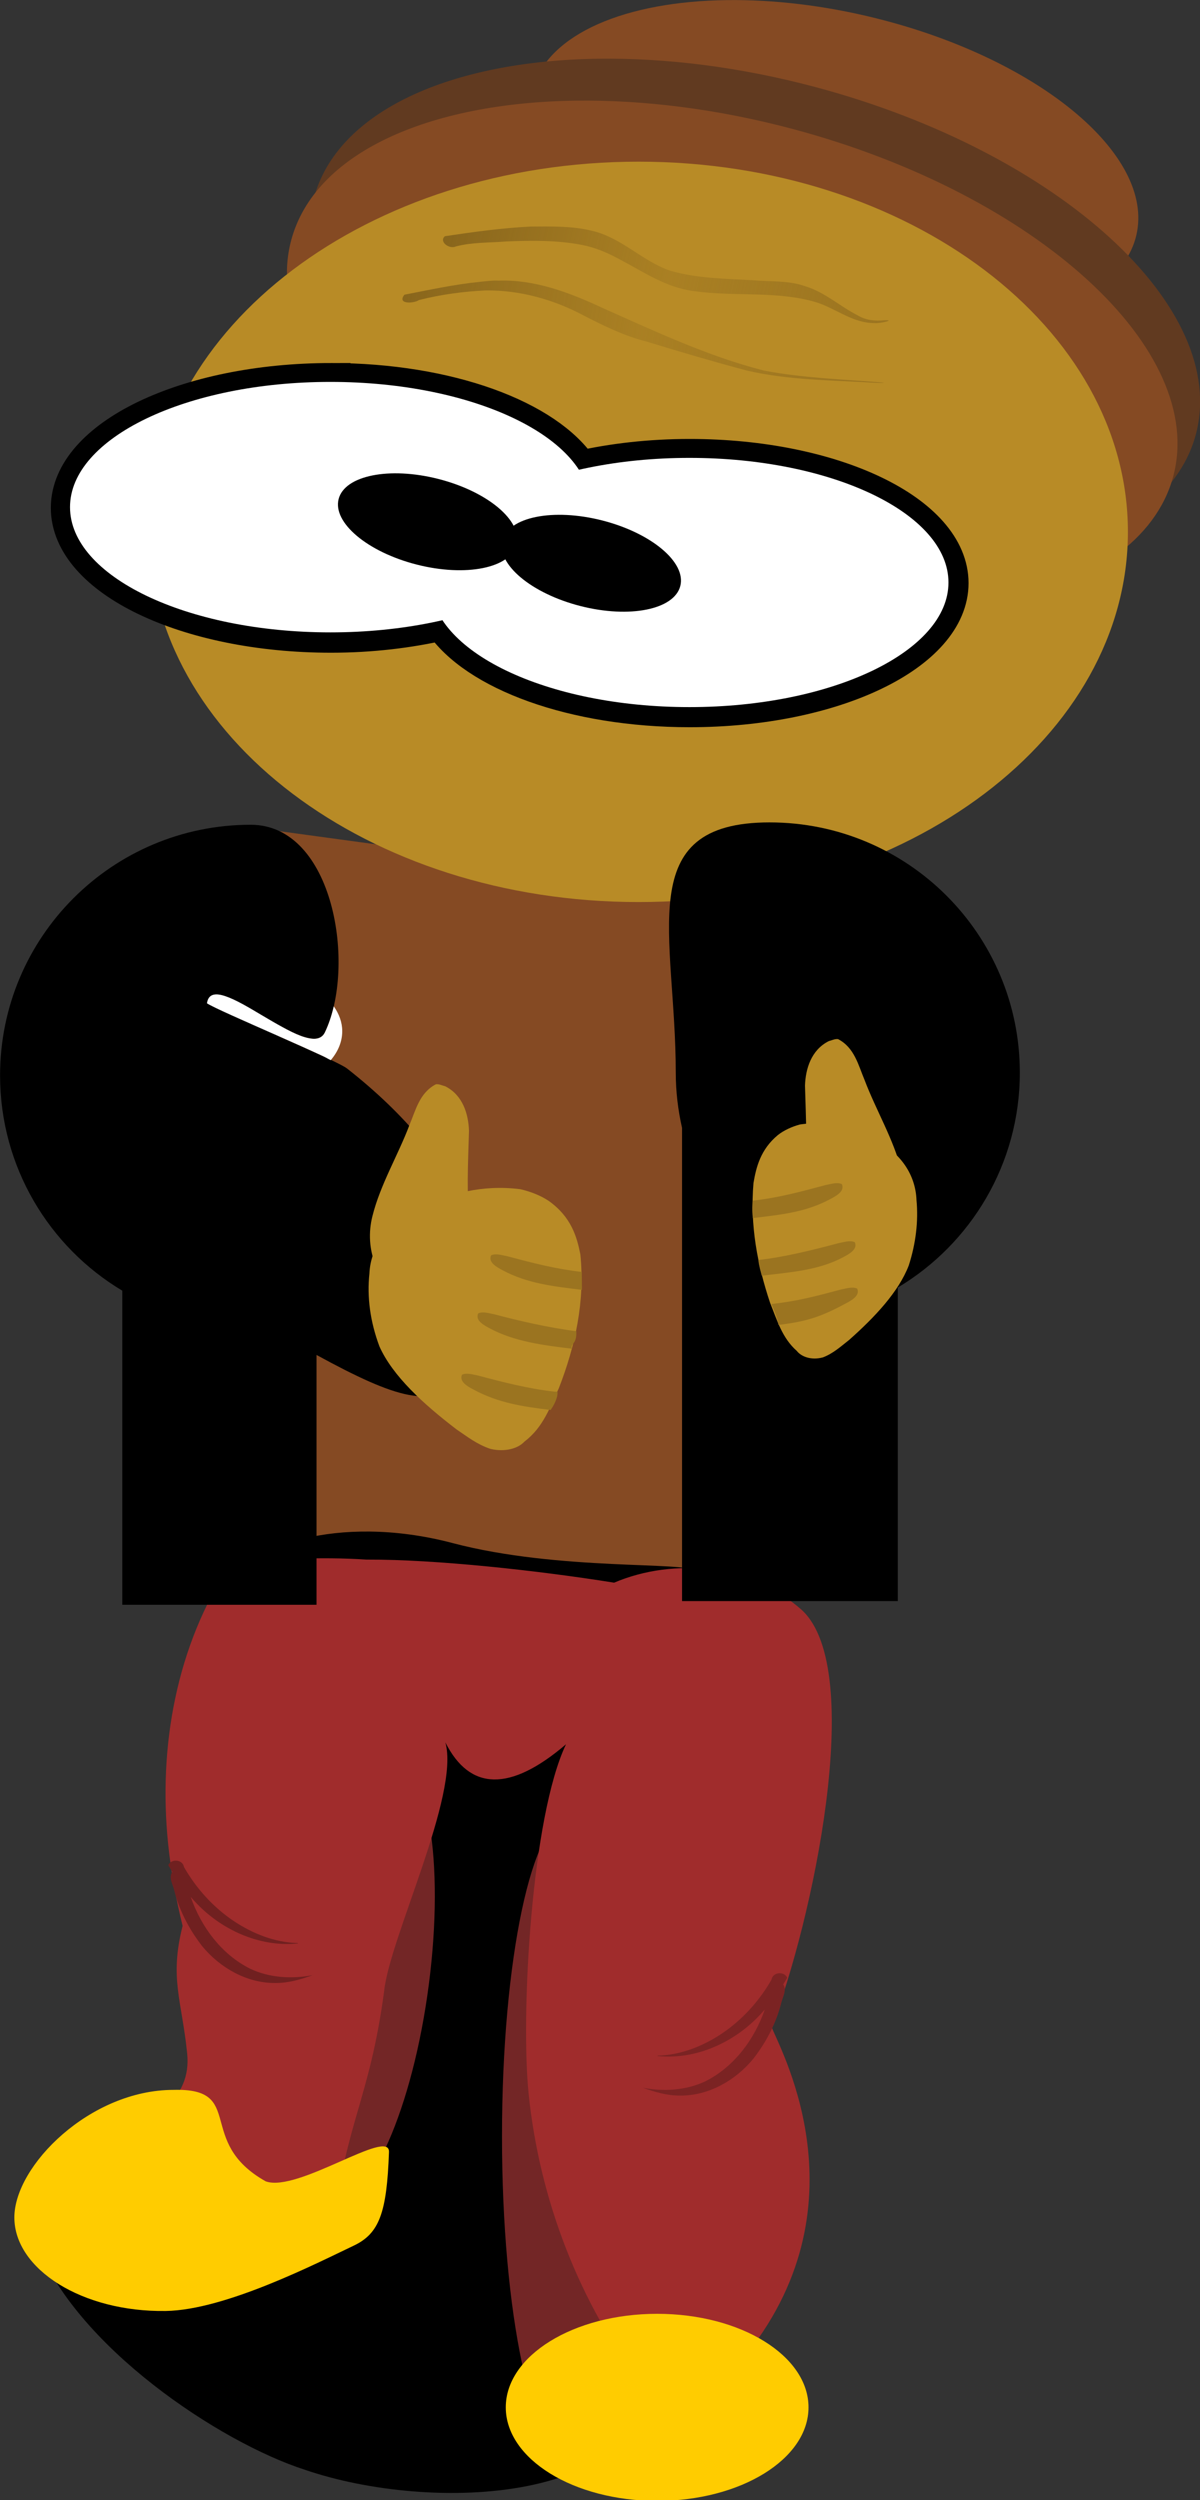
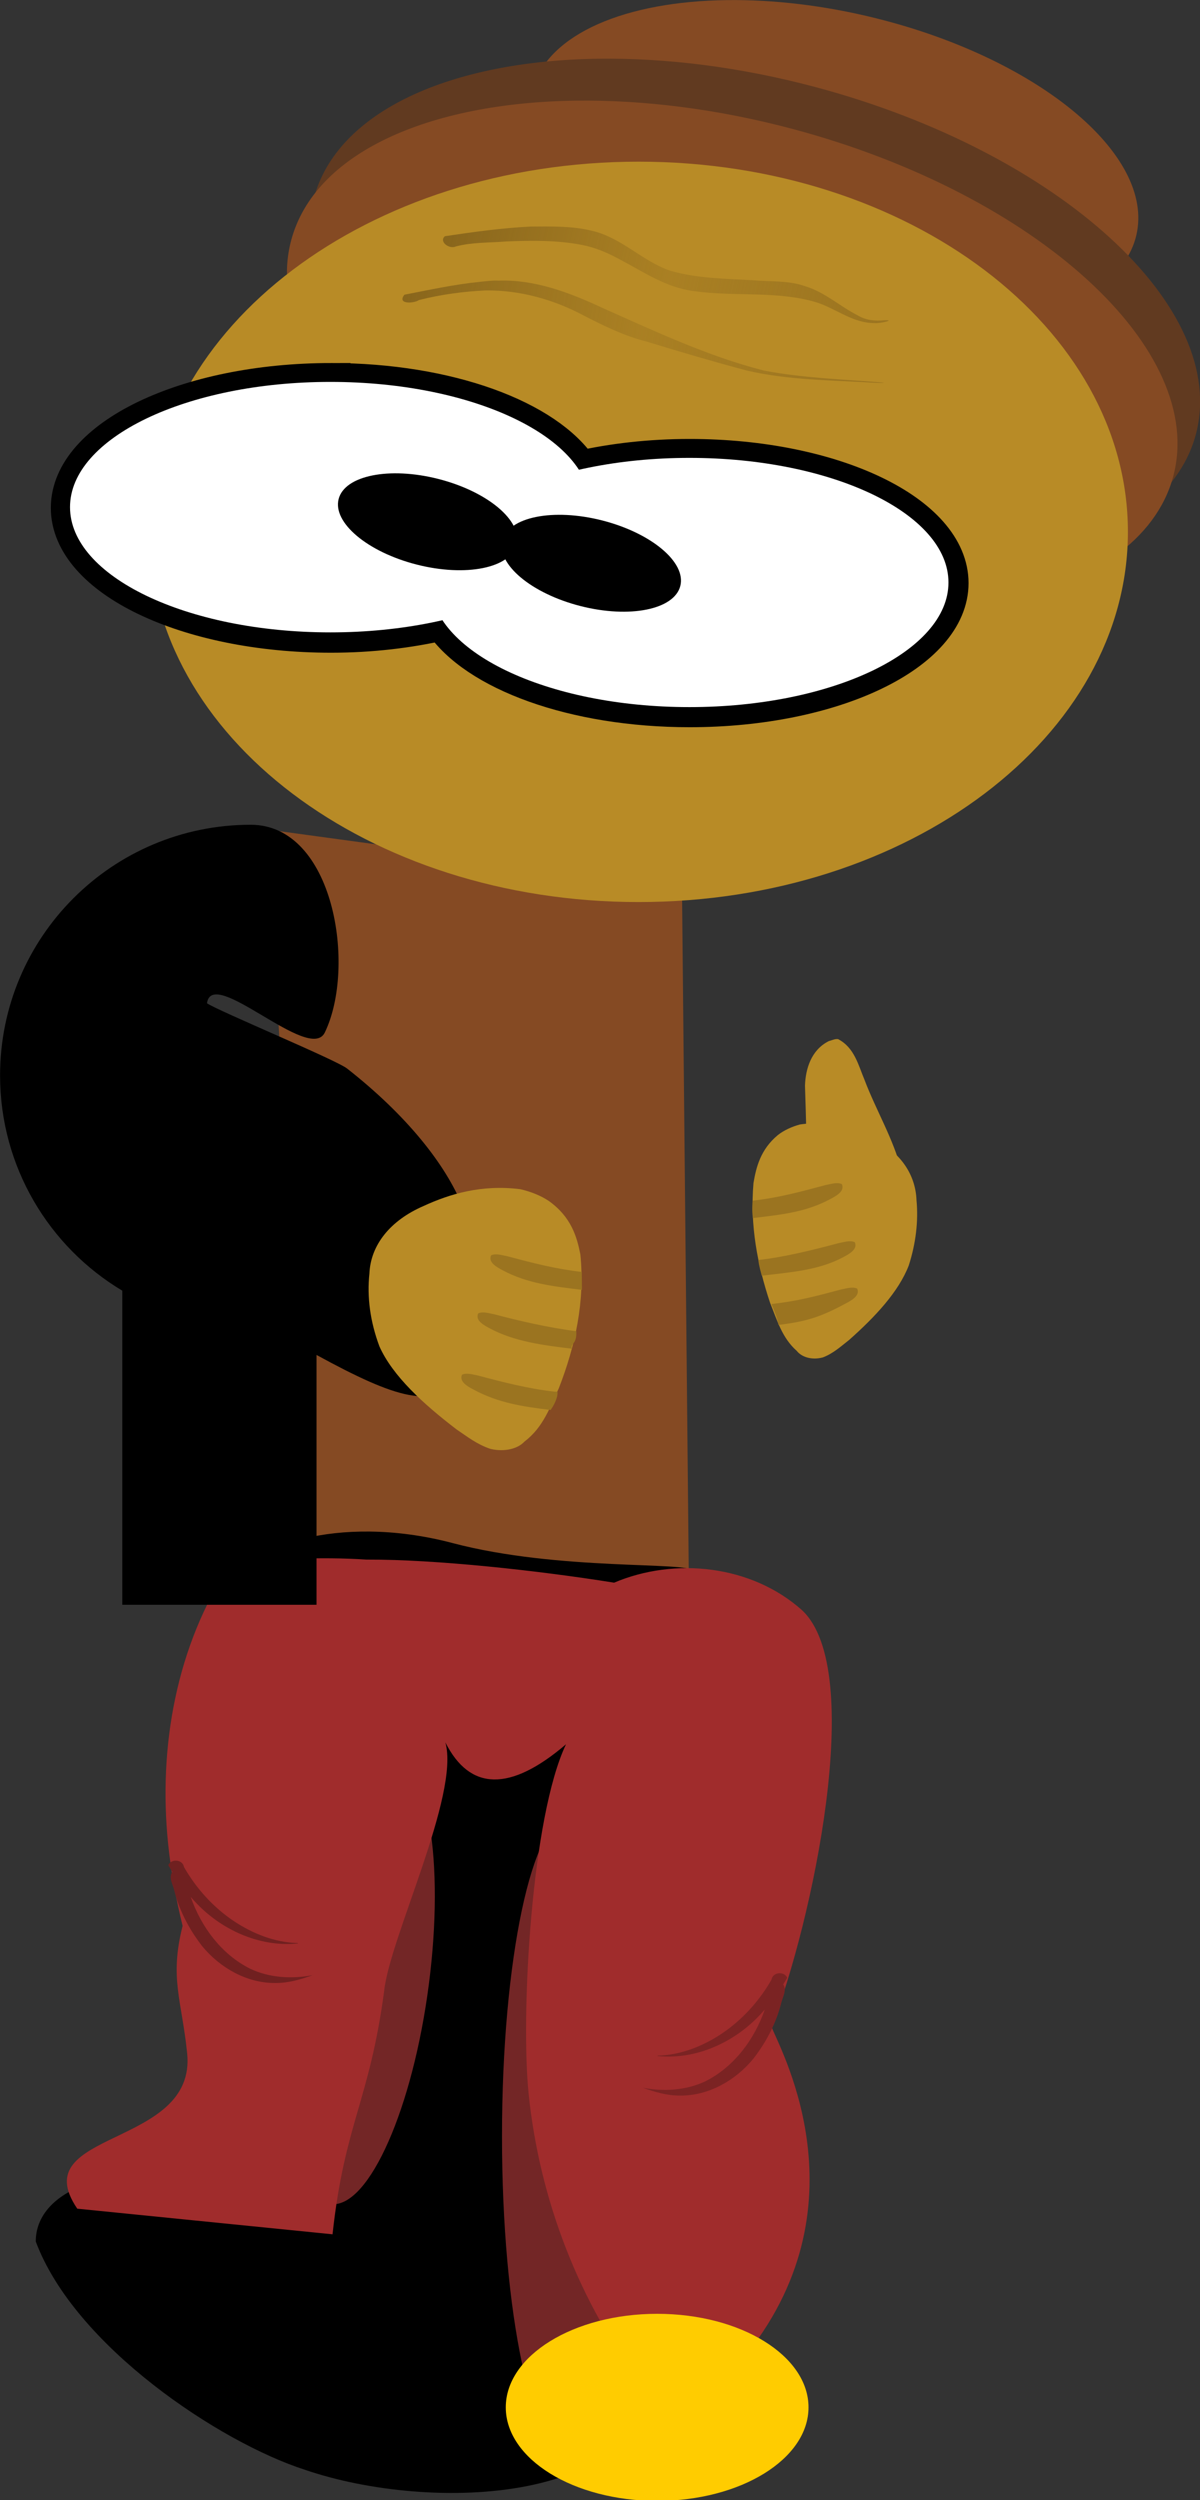
<svg xmlns="http://www.w3.org/2000/svg" xmlns:xlink="http://www.w3.org/1999/xlink" version="1.1" viewBox="0 0 323.53 674.02">
  <rect x="0" y="0" width="323.53" height="674.02" fill="#333333" stroke="none" />
  <defs>
    <linearGradient id="a">
      <stop stop-color="#89661c" offset="0" />
      <stop stop-color="#9b7420" stop-opacity=".498" offset=".5" />
      <stop stop-color="#9b7420" offset="1" />
    </linearGradient>
    <linearGradient id="c" x1="429.04" x2="490.57" y1="548.11" y2="558.28" gradientTransform="matrix(1.324 0 0 1.324 -147.1 -270.91)" gradientUnits="userSpaceOnUse" xlink:href="#a" />
    <linearGradient id="b" x1="434.78" x2="491.84" y1="538.95" y2="551.93" gradientTransform="matrix(1.324 0 0 1.324 -147.1 -270.91)" gradientUnits="userSpaceOnUse" xlink:href="#a" />
  </defs>
  <g transform="translate(-293.1 -348.69)">
    <g transform="matrix(1.551 0 0 1.551 -250.29 -274.91)">
      <path transform="translate(0 308.27)" d="m430.69 375.31c-54.654 16.861-11.076 103.69-46.594 97.219-15.201-2.672-27.531 2.19-27.531 10.875 6.782 18.208 32.046 34.949 46.812 39.688 21.695 7.436 60.869 6.383 61.406-18.938-9.437-31.129 12.532-125.87-34.094-128.84z" />
      <path d="m476.74 402.08c-17.568 0.216-31.048 5.798-33.817 15.404-4.027 13.973 16.161 31.144 45.098 38.353 28.937 7.209 55.661 1.723 59.688-12.25 4.027-13.973-16.161-31.144-45.098-38.353-9.043-2.253-17.886-3.252-25.871-3.154z" fill="#854a23" />
      <path d="m454.38 412.27c-25.703 0.339-45.426 9.124-49.477 24.242-5.892 21.99 23.645 49.013 65.983 60.357s81.437 2.712 87.329-19.278c5.892-21.99-23.645-49.013-65.983-60.357-13.231-3.545-26.169-5.118-37.852-4.964z" fill="#613a20" />
      <path d="m449.4 717.83c-6.53 0-11.79 24.867-11.79 55.558 0 30.692 5.26 55.6 11.79 55.6 6.53 0 11.831-24.908 11.831-55.6s-5.301-55.558-11.831-55.558z" fill="#732626" />
      <path d="m418.17 707.26c-6.503-0.418-14.049 16.705-16.842 38.222-2.793 21.517 0.224 39.29 6.727 39.709 6.503 0.418 14.045-16.676 16.838-38.193 2.793-21.517-0.22-39.319-6.723-39.738z" fill="#732626" />
      <path d="m404.91 681.18 65.214-0.82-1.23-124.28-72.186-9.844z" fill="#854a23" />
      <path d="m429.04 670.28c-20.75-5.465-35.778 1.605-35.778 4.852s17.387 5.874 38.845 5.874 40.416-3.033 38.845-5.874c-0.934-1.69-23.383 0.029-41.913-4.852z" />
      <path d="m450.45 419.56c-25.703 0.339-45.426 9.124-49.477 24.242-5.892 21.99 23.645 49.013 65.983 60.357s81.437 2.712 87.329-19.278c5.892-21.99-23.645-49.013-65.983-60.357-13.231-3.545-26.169-5.118-37.852-4.964z" fill="#854a23" />
      <path transform="matrix(.455 0 0 .455 269.17 381.37)" d="m609.32 248.66c0 78.102-83.711 141.42-186.97 141.42s-186.97-63.314-186.97-141.42c0-78.102 83.711-141.42 186.97-141.42s186.97 63.314 186.97 141.42z" fill="#b88b26" />
      <path d="m407.9 468.54c-25.021 0-45.34 9.766-45.34 21.801 0 12.036 20.319 21.801 45.34 21.801 6.956 0 13.512-0.804 19.402-2.151 5.786 8.76 22.813 15.1 42.941 15.1 24.889 0 45.092-9.705 45.092-21.677s-20.203-21.677-45.092-21.677c-6.861 0-13.333 0.749-19.154 2.068-5.767-8.846-22.896-15.265-43.189-15.265z" stroke="#000" stroke-width="6.751" />
      <path transform="matrix(.401 0 0 .401 309.82 377.56)" d="m357.14 280.93c0 29.981-50.528 54.286-112.86 54.286-62.329 0-112.86-24.305-112.86-54.286s50.528-54.286 112.86-54.286c62.329 0 112.86 24.305 112.86 54.286z" fill="#fff" />
      <path transform="matrix(.399 0 0 .399 372.72 391.22)" d="m357.14 280.93c0 29.981-50.528 54.286-112.86 54.286-62.329 0-112.86-24.305-112.86-54.286s50.528-54.286 112.86-54.286c62.329 0 112.86 24.305 112.86 54.286z" fill="#fff" />
      <path transform="matrix(.137 .035 -.035 .137 401.04 445.72)" d="m357.14 280.93c0 29.981-50.528 54.286-112.86 54.286-62.329 0-112.86-24.305-112.86-54.286s50.528-54.286 112.86-54.286c62.329 0 112.86 24.305 112.86 54.286z" />
      <path transform="matrix(.137 .035 -.035 .137 429.51 452.93)" d="m357.14 280.93c0 29.981-50.528 54.286-112.86 54.286-62.329 0-112.86-24.305-112.86-54.286s50.528-54.286 112.86-54.286c62.329 0 112.86 24.305 112.86 54.286z" />
      <path d="m390.45 673.85c-9.454 14.192-12.597 31.851-10.88 48.65 0.495 4.818 1.35 9.599 2.523 14.314-2.306 9.116-0.167 12.803 0.786 22.131 1.701 16.564-28.472 13.251-19.1 27.026l44.374 4.453c2.092-19.275 6.407-23.118 8.977-42.318 0.954-9.175 13.193-34.147 10.634-43.188 4.259 8.453 11.259 8.629 20.974 0.331-6.01 12.591-7.911 46.922-6.495 60.771 1.885 18.353 8.779 36.35 20.016 51.002l17.96-5.869c21.16-26.763 5.002-54.164 4.261-56.799 6.953-17.843 16.551-62.021 5.254-72.437-8.736-7.791-22.014-9.26-32.64-4.757-13.536-2.172-31.126-4.047-42.817-4.013-0.013 4e-5 -0.028-4e-5 -0.041 0-0.068-5e-3 -0.138 5e-3 -0.207 0-8.058-0.529-16.114-0.081-23.58 0.703z" fill="#a02c2c" />
      <path d="m393.93 545.42c-24.059 0-43.569 19.509-43.569 43.569 0 15.901 8.523 29.813 21.246 37.419v54.595h33.763v-43.425c13.997 7.646 20.536 9.59 25.01 3.891 0.675-4.702 1.298-27.355 0.369-29.727-2.95-7.268-9.661-15.781-20.063-23.945-1.94-1.523-22.41-10.017-24.359-11.346 0.896-6.612 17.845 10.535 20.482 5.08 5.506-11.389 1.626-36.11-12.88-36.11z" />
-       <path d="m484.13 545.01c24.018 0 43.494 19.476 43.494 43.494 0 15.874-8.509 29.762-21.21 37.354v54.501h-37.506v-82.244c-0.7-3.096-1.092-6.304-1.092-9.612 0-24.018-7.704-43.494 16.314-43.494z" />
-       <path d="m407.84 586.34c1.252-1.469 1.999-3.185 1.999-5.037 0-1.565-0.556-3.015-1.472-4.322-0.183 0.783-0.393 1.547-0.635 2.269-0.27 0.807-0.574 1.57-0.918 2.282-0.165 0.341-0.393 0.594-0.662 0.77-0.269 0.176-0.587 0.278-0.945 0.311-0.359 0.033-0.755-8e-3 -1.188-0.095-0.434-0.087-0.898-0.221-1.391-0.405-0.987-0.369-2.076-0.917-3.214-1.54-1.138-0.622-2.328-1.318-3.498-2.012-1.17-0.695-2.32-1.386-3.403-1.972-1.083-0.586-2.093-1.068-2.971-1.364-0.439-0.148-0.85-0.255-1.215-0.297-0.366-0.042-0.695-0.02-0.972 0.068s-0.501 0.247-0.675 0.486-0.295 0.559-0.351 0.972c0.487 0.332 2.138 1.113 4.362 2.12 2.224 1.007 5.017 2.231 7.819 3.471s5.61 2.494 7.833 3.525c0.766 0.356 0.894 0.474 1.499 0.77z" fill="#fff" />
-       <path d="m380.52 765.32c-14.53 0-27.676 13.196-27.676 22.175 0 8.979 11.783 16.475 26.311 16.258 10.349-0.155 26.169-8.262 32.707-11.369 4.441-2.11 5.733-5.756 6.103-16.267 0.151-4.299-15.89 7.131-21.433 5.101-12.311-6.921-3.339-16.238-16.013-15.897z" fill="#fc0" />
      <path transform="matrix(1.324 0 0 1.324 -86.797 137.77)" d="m436.32 515.66c0 6.783-8.898 12.281-19.873 12.281s-19.873-5.498-19.873-12.281c0-6.783 8.898-12.281 19.873-12.281s19.873 5.498 19.873 12.281z" fill="#fc0" />
      <path d="m381.05 725.48c-0.598-0.05-1.215 0.225-1.448 0.786 0.228 0.393 0.465 0.772 0.703 1.158-0.661 0.919 0.03 2.094 0.29 3.061 0.876 3.605 2.651 6.972 4.923 9.887 3.1 3.758 7.788 6.431 12.742 6.371 2.225 9e-3 4.376-0.623 6.454-1.365-3.62 0.701-7.518 0.476-10.88-1.117-5.012-2.511-8.519-7.268-10.342-12.493 0.221 0.249 0.43 0.504 0.662 0.745 4.474 4.897 11.17 8.019 17.871 7.364h0.124l-0.041-0.083c-3.95-0.085-7.777-1.608-11.045-3.765-3.606-2.401-6.576-5.681-8.729-9.432-0.117-0.694-0.685-1.067-1.282-1.117z" fill="#702020" />
      <path d="m485.74 745.05c0.598-0.05 1.215 0.225 1.448 0.786-0.228 0.393-0.465 0.772-0.703 1.158 0.661 0.919-0.03 2.094-0.29 3.061-0.876 3.605-2.651 6.972-4.923 9.887-3.1 3.758-7.788 6.431-12.742 6.371-2.225 9e-3 -4.376-0.623-6.454-1.365 3.62 0.701 7.518 0.476 10.88-1.117 5.012-2.511 8.519-7.268 10.342-12.493-0.221 0.249-0.43 0.504-0.662 0.745-4.474 4.897-11.17 8.019-17.871 7.364h-0.124l0.041-0.083c3.95-0.085 7.777-1.608 11.045-3.765 3.606-2.401 6.576-5.681 8.729-9.432 0.117-0.694 0.685-1.067 1.282-1.117z" fill="#7b2323" />
      <path d="m442.66 441.44c-5.03 0.242-10.011 0.942-14.97 1.679-1.108 0.919 0.75 2.336 1.913 1.778 2.84-0.747 5.854-0.624 8.786-0.866 4.399-0.177 8.877-0.232 13.194 0.62 2.34 0.456 4.47 1.409 6.491 2.497 4.113 2.15 8.065 4.932 12.974 5.528 7.068 1 14.48-0.132 21.34 1.979 3.399 1.117 6.27 3.626 10.109 3.572 0.792 0.087 3.711-0.597 1.529-0.502-1.59 0.179-3.248-0.021-4.58-0.841-3.167-1.603-5.73-4.072-9.276-5.114-2.876-0.997-6.024-0.721-9.043-1.002-4.812-0.271-9.751-0.317-14.358-1.675-4.954-1.745-8.418-5.796-13.706-6.961-3.371-0.804-6.938-0.702-10.403-0.693z" fill="url(#b)" />
      <path d="m433.7 451.06c-4.386 0.435-8.718 1.392-13.056 2.229-1.359 1.738 1.715 1.519 2.531 0.93 3.816-0.97 7.722-1.493 11.621-1.673 5.887-0.062 11.744 1.535 17.082 4.394 3.533 1.817 7.111 3.561 10.903 4.506 5.791 1.776 11.595 3.489 17.435 5.037 7.271 1.678 14.716 1.661 22.092 2.101 0.974 0.046 2.764 0.082 0.836-0.081-6.682-0.523-13.404-0.761-20.021-2.031-9.656-2.459-18.842-6.787-28.045-10.885-5.743-2.684-11.807-4.973-18.07-4.741-1.108-0.054-2.206 0.099-3.308 0.212z" fill="url(#c)" />
      <path d="m440.81 608.77c-6.767-0.861-12.348 0.849-16.81 2.908-5.84 2.515-9.235 6.819-9.438 11.76-0.438 4.053 0.13 8.34 1.741 12.655 2.286 5.125 7.63 10.014 13.409 14.43 1.803 1.216 3.571 2.621 5.901 3.386 2.577 0.604 4.841-0.108 5.884-1.257 3.327-2.529 4.462-6.035 5.994-9.292 2.851-7.331 4.568-15.079 3.742-23.259-0.603-3.063-1.586-6.502-5.483-9.286-1.387-0.938-3.155-1.627-4.939-2.045z" fill="#b88b26" />
      <path d="m489.38 597.52c5.229-0.772 9.542 0.762 12.99 2.608 4.513 2.256 7.136 6.115 7.293 10.546 0.339 3.635-0.101 7.479-1.345 11.349-1.767 4.596-5.896 8.981-10.361 12.941-1.393 1.091-2.759 2.35-4.56 3.037-1.992 0.542-3.741-0.097-4.546-1.127-2.571-2.268-3.448-5.412-4.632-8.333-2.203-6.574-3.53-13.523-2.892-20.858 0.466-2.747 1.225-5.83 4.237-8.327 1.072-0.842 2.438-1.459 3.817-1.834z" fill="#b88b26" />
      <path d="m496.03 582.68c2.867 1.488 3.528 4.565 4.597 7.082 2.01 5.31 5.056 10.324 6.429 15.81 0.734 2.868 0.561 5.881-0.584 8.65-1.88 5.069-5.415 9.493-8.665 13.955-1.358 1.726-2.827 3.506-4.884 4.642-2.054 0.787-4.258-0.291-5.591-1.648-2.725-2.533-3.338-6.539-1.536-9.624 1.988-4.546 4.1-9.175 4.303-14.096 0.655-5.547 0.334-11.131 0.179-16.69 0.1-2.885 1.056-6.19 4.14-7.737 0.527-0.122 1.049-0.421 1.612-0.344z" fill="#b88b26" />
-       <path d="m426.12 590.53c-2.867 1.488-3.528 4.565-4.597 7.082-2.01 5.31-5.056 10.324-6.429 15.81-0.734 2.868-0.561 5.881 0.584 8.65 1.88 5.069 5.415 9.493 8.665 13.955 1.358 1.726 2.827 3.506 4.884 4.642 2.054 0.787 4.258-0.291 5.591-1.648 2.725-2.533 3.338-6.539 1.536-9.624-1.988-4.546-4.1-9.175-4.303-14.096-0.655-5.547-0.334-11.131-0.179-16.69-0.1-2.885-1.056-6.19-4.14-7.737-0.527-0.122-1.049-0.421-1.612-0.344z" fill="#b88b26" />
      <g transform="matrix(1.324 0 0 1.324 -147.1 -270.91)" fill="#9b7420">
        <path d="m452.1 675.27c-3.428-0.383-6.5-1.185-9.771-2.059-0.662-0.119-1.539-0.423-2.143-0.113-0.405 0.941 0.783 1.559 1.535 1.959 3.201 1.727 6.678 2.117 10.4 2.565z" />
        <path d="m451.38 683.05c-3.633-0.45-7.682-1.398-10.746-2.215-0.662-0.119-1.539-0.423-2.143-0.113-0.405 0.941 0.783 1.559 1.535 1.959 3.201 1.727 7.03 2.218 10.752 2.666-0.161-0.757 0.695-0.542 0.601-2.296z" />
        <path d="m448.54 690.99c-3.428-0.383-6.752-1.235-10.023-2.11-0.662-0.119-1.539-0.423-2.143-0.113-0.405 0.941 0.783 1.559 1.535 1.959 3.201 1.727 6.377 2.218 10.099 2.666 0.779-1.094 0.991-2.095 0.883-2.402z" />
      </g>
      <path d="m481.17 610.76c4.538-0.507 8.363-1.558 12.693-2.716 0.877-0.158 2.038-0.56 2.836-0.15 0.536 1.246-1.037 2.064-2.033 2.593-4.237 2.286-8.53 2.707-13.458 3.3-0.168-1.563-0.067-2.181-0.039-3.027z" fill="#9b7420" />
      <path d="m482.21 621.07c4.538-0.507 9.57-1.768 13.9-2.926 0.877-0.158 2.038-0.56 2.836-0.15 0.536 1.246-1.037 2.064-2.033 2.593-4.237 2.286-9.223 2.62-14.151 3.213-0.538-1.941-0.571-2.451-0.553-2.731z" fill="#9b7420" />
      <path d="m484.45 628.73c4.538-0.507 7.74-1.369 12.071-2.526 0.877-0.158 2.038-0.56 2.836-0.15 0.536 1.246-1.037 2.064-2.033 2.593-4.237 2.286-6.73 3.117-11.657 3.71-0.244-1.436-0.708-2.345-1.217-3.627z" fill="#9b7420" />
    </g>
  </g>
</svg>